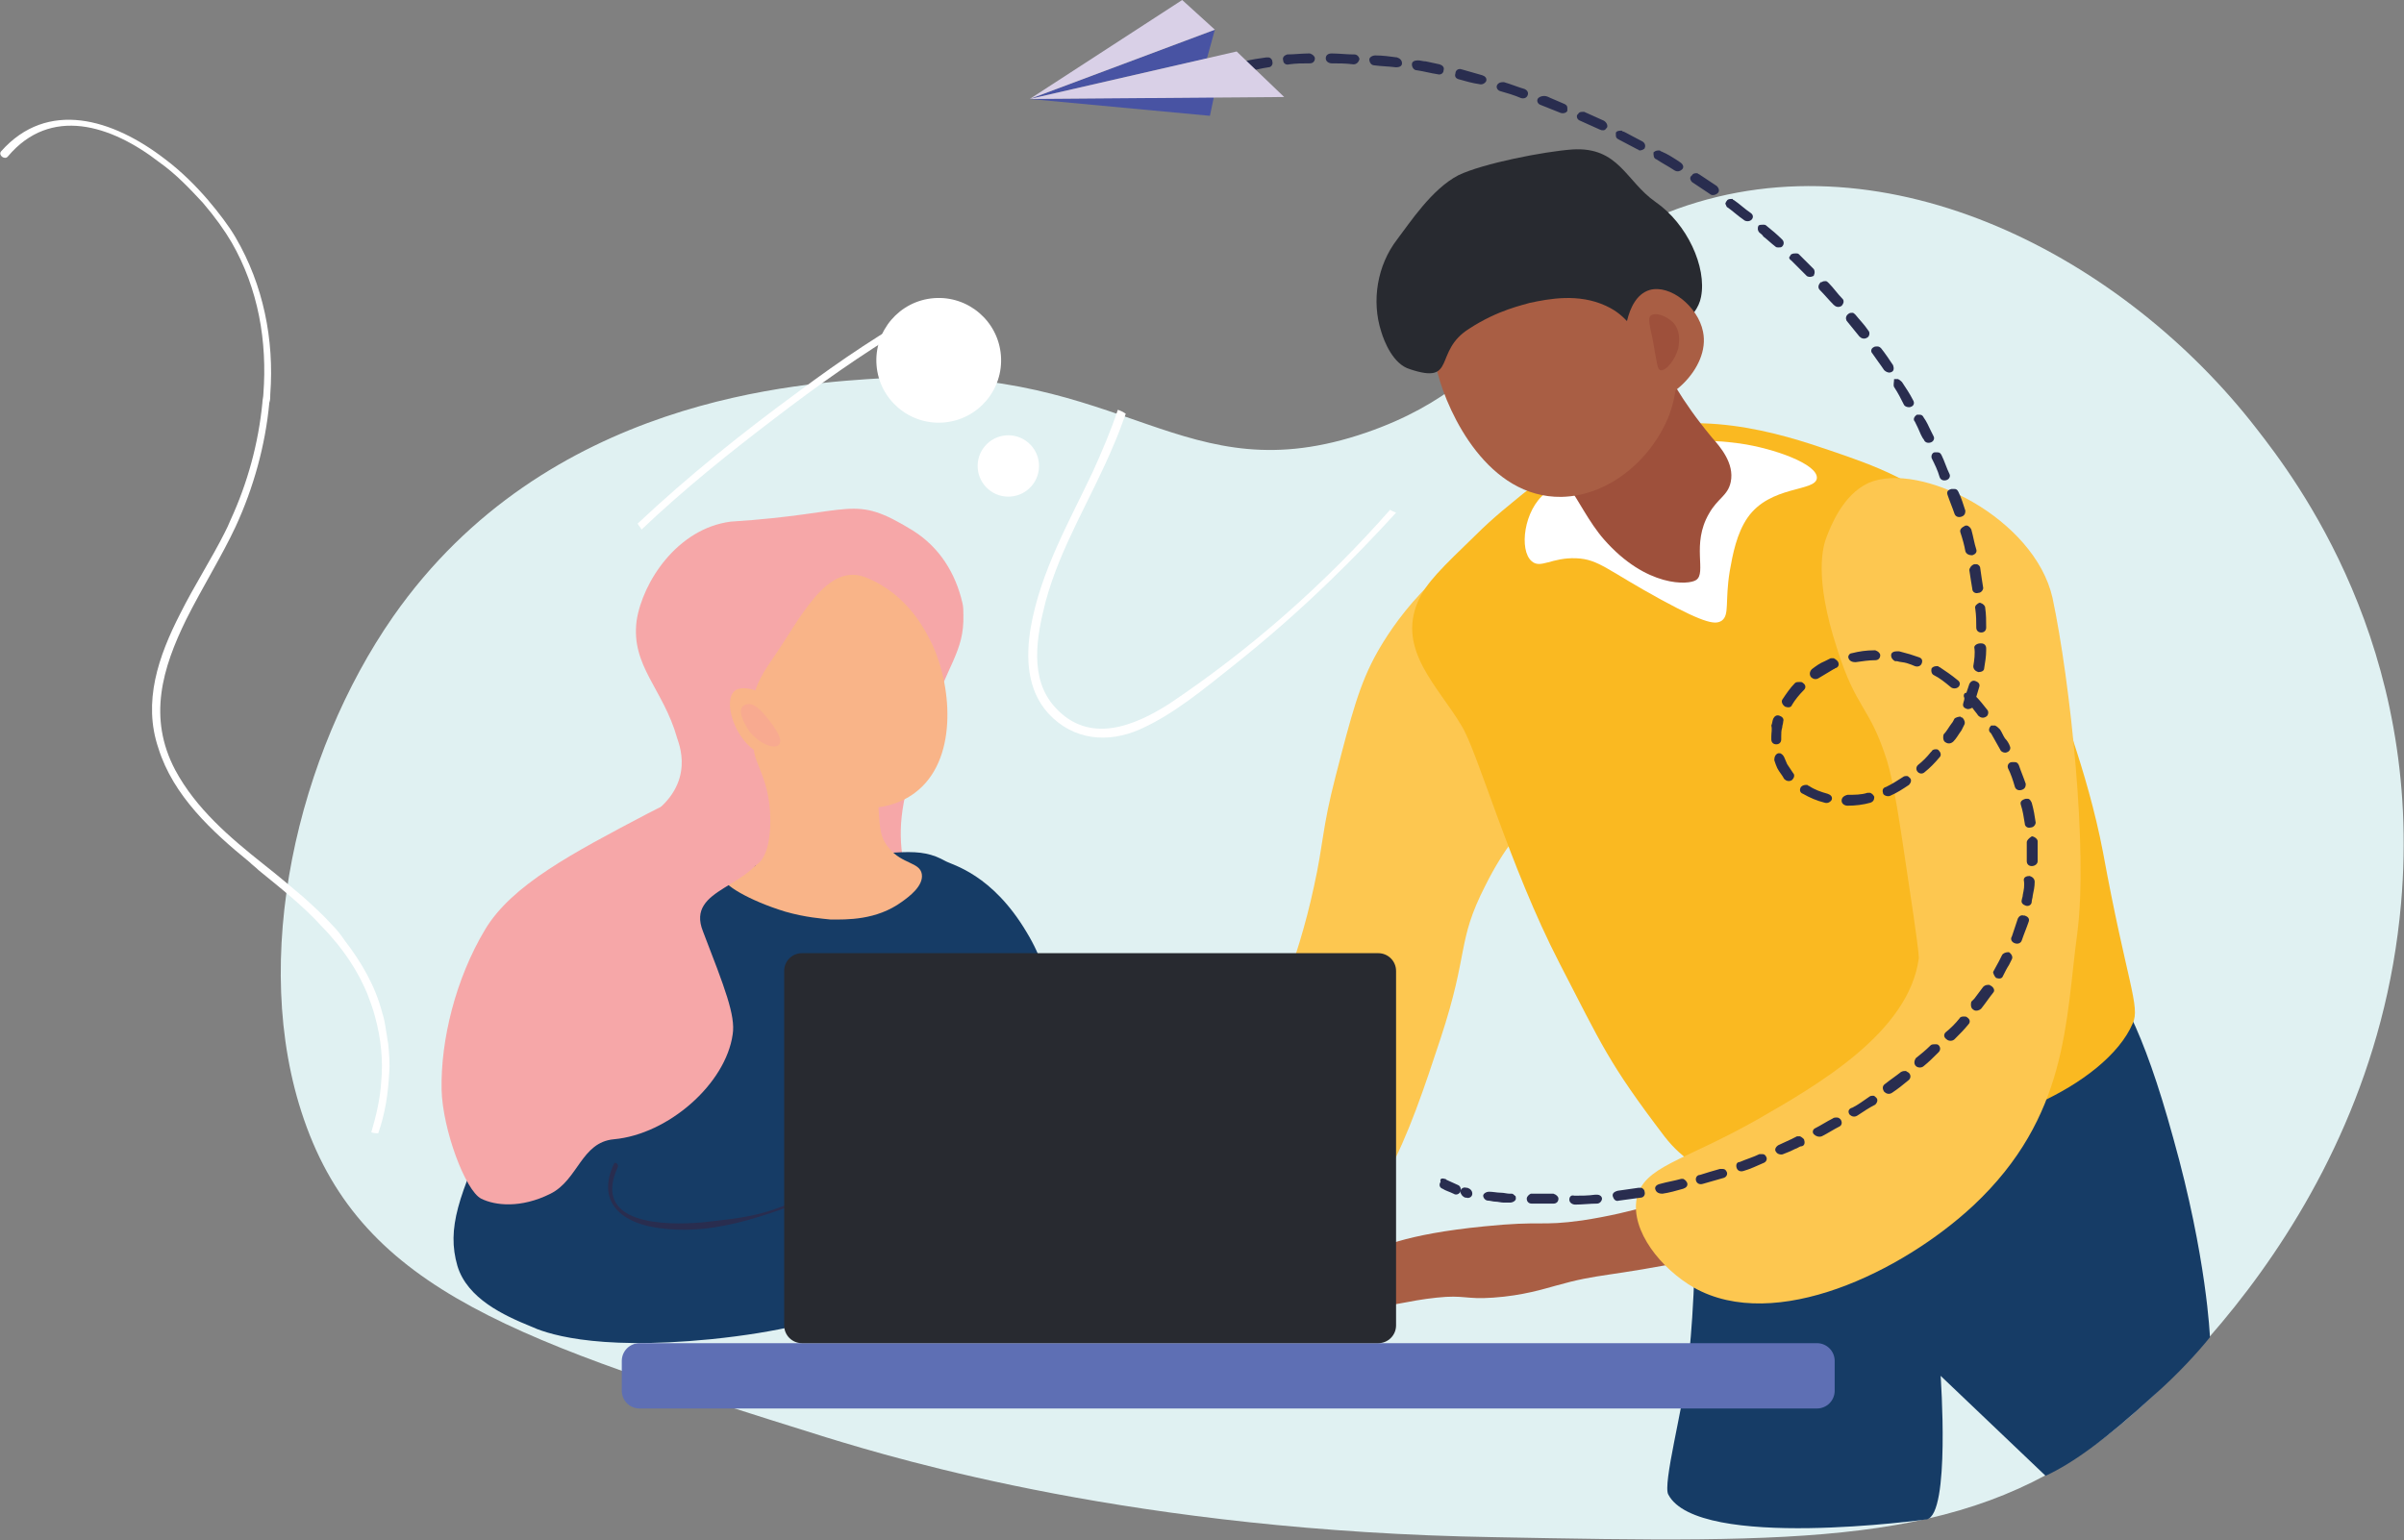
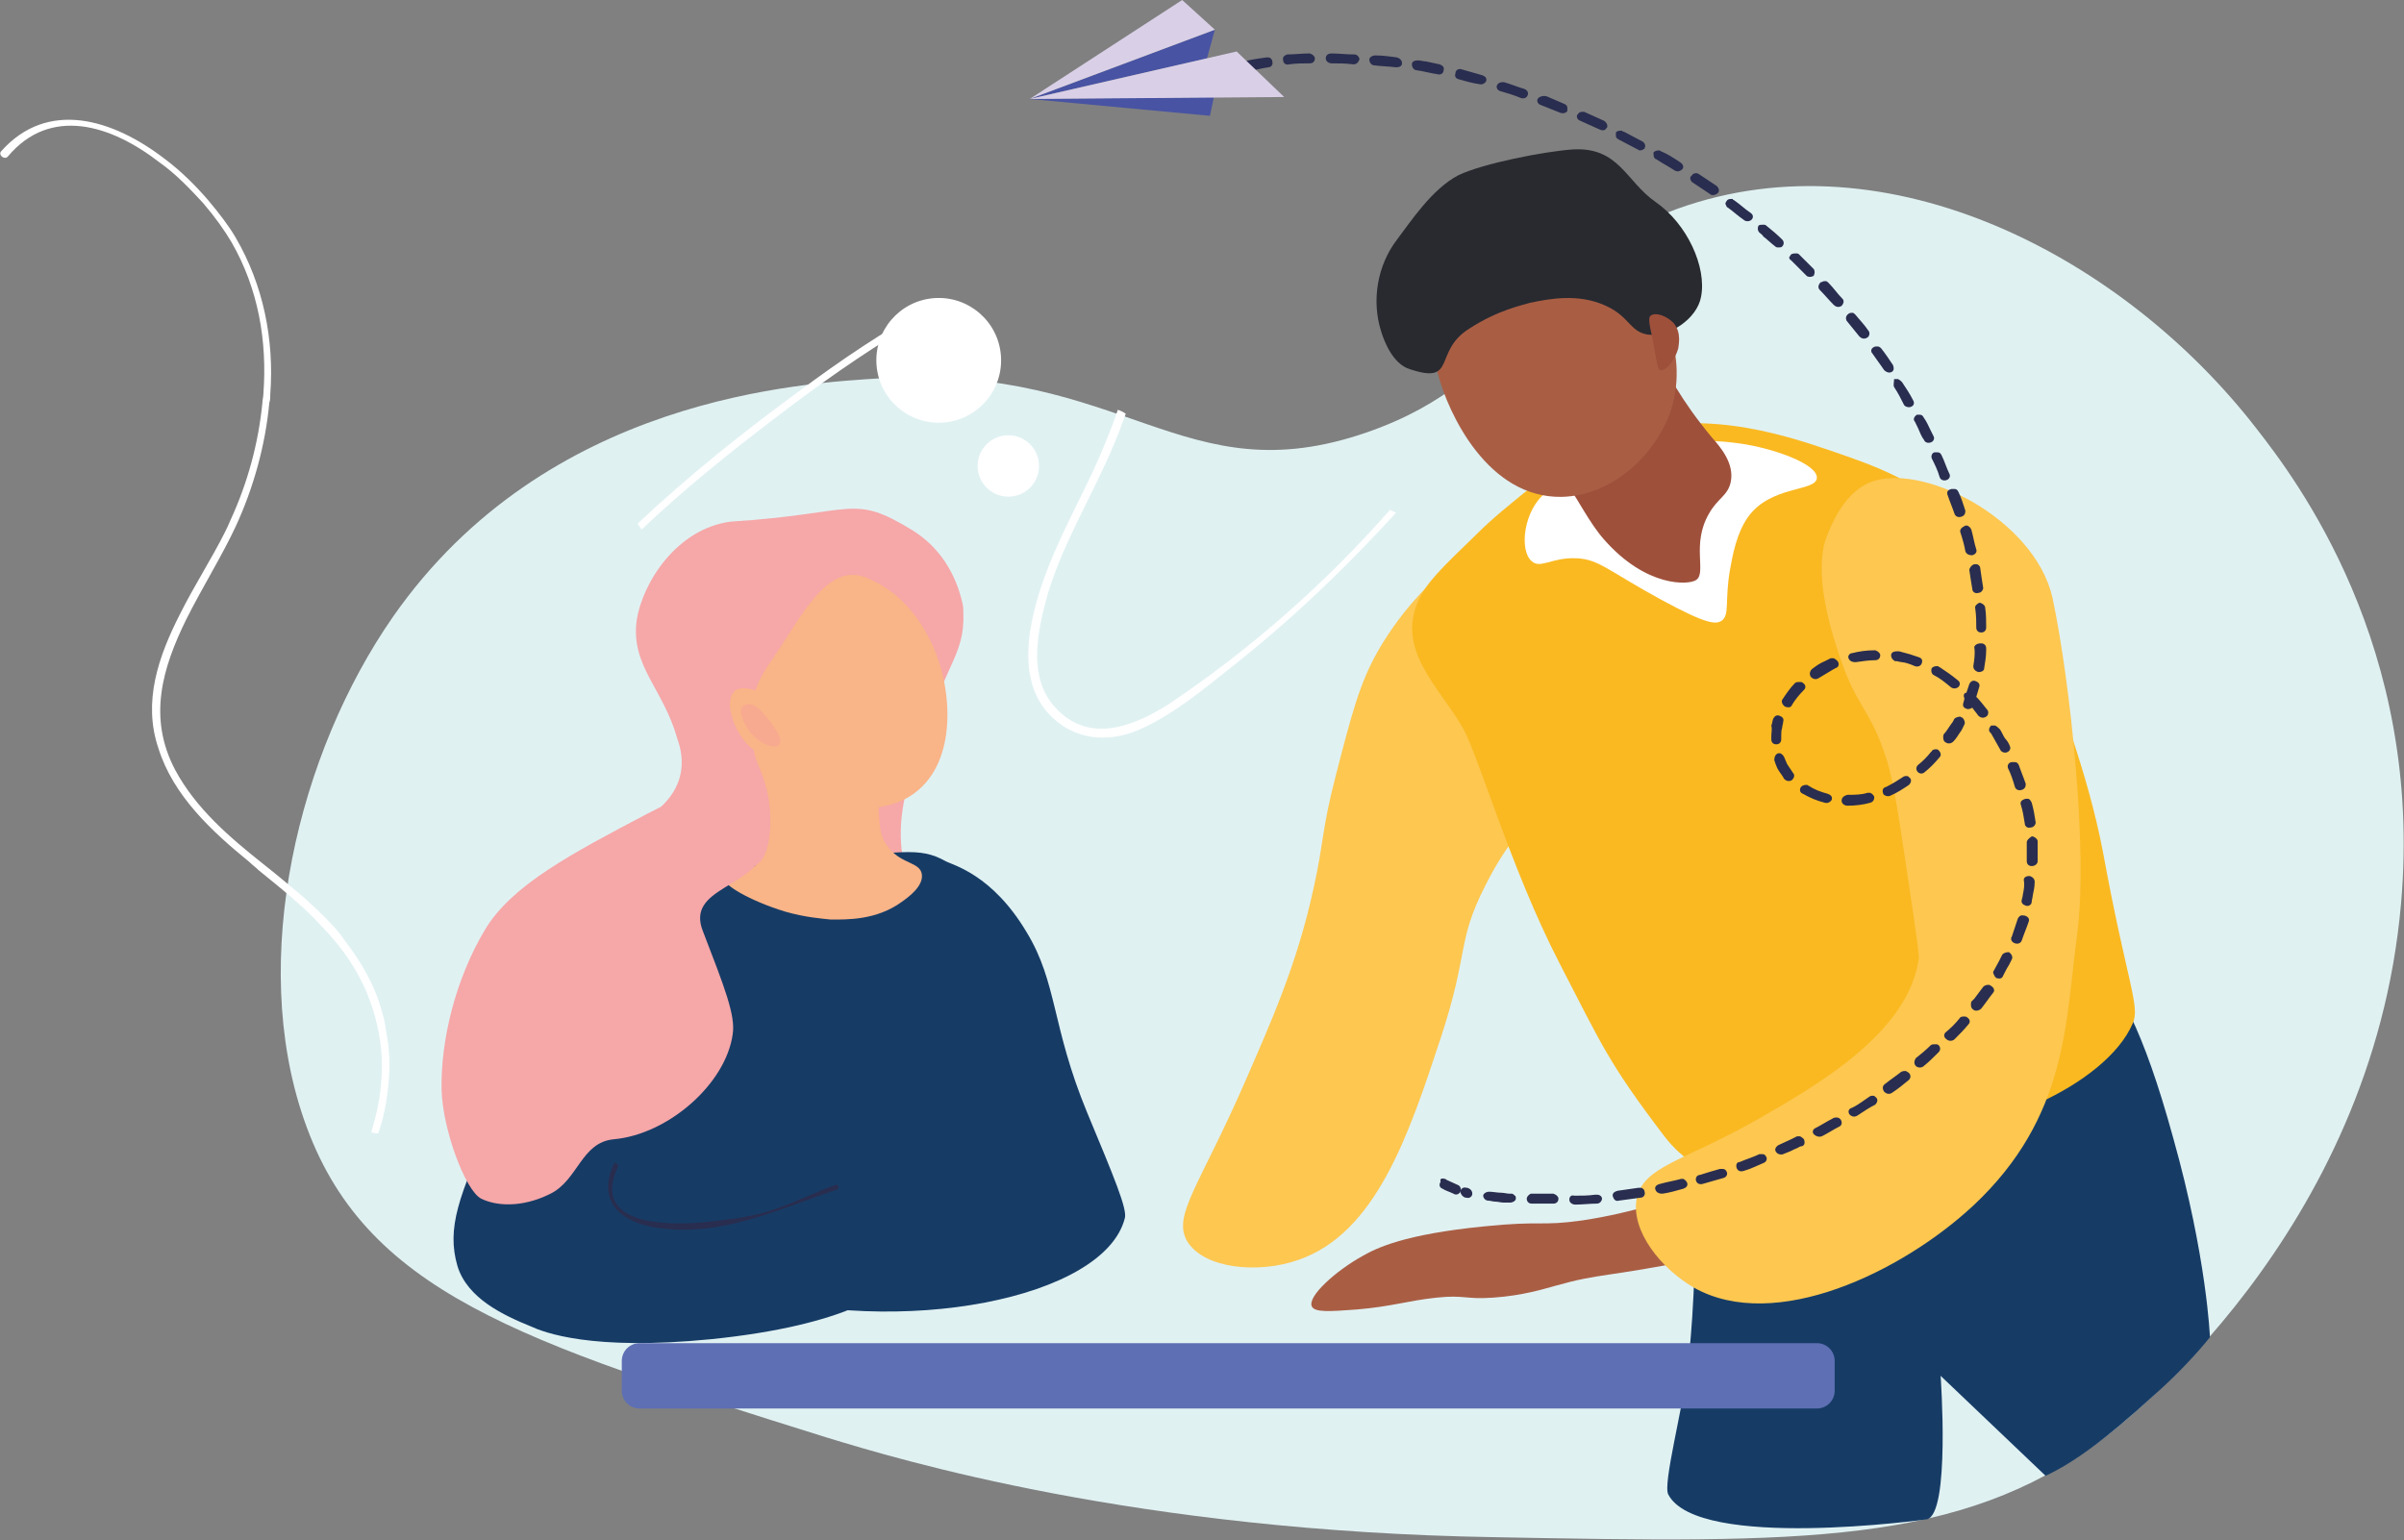
<svg xmlns="http://www.w3.org/2000/svg" version="1.1" id="Layer_1" x="0px" y="0px" viewBox="0 0 242.8 155.6" style="enable-background:new 0 0 242.8 155.6;" xml:space="preserve">
  <rect x="0" y="0" width="242.8" height="155.6" fill="#808080" stroke="none" />
  <style type="text/css"> .st0{fill:#E0F1F2;} .st1{fill:#FFFFFF;} .st2{fill:#163C66;} .st3{fill:#FDC750;} .st4{fill:#FAB921;} .st5{fill:#9E503B;} .st6{fill:#A95E44;} .st7{fill:#282A30;} .st8{fill:#F6A7A8;} .st9{fill:#F9B488;} .st10{fill:#F8AA90;} .st11{fill:#292D4F;} .st12{fill:#5E6FB4;} .st13{fill:#4853A3;} .st14{fill:#D9D0E7;} </style>
  <g>
    <g id="_x3C_Group_x3E__5_">
      <path class="st0" d="M227.9,43.3c3.9,5,16.9,22,14.6,48c-2.9,33.3-28.3,52.7-30.3,54.2c-14.4,10.6-30,10.4-61.3,9.8 c-36.1-0.6-60-7.8-67.5-10.1c-31-9.7-46.7-14.7-52.7-32.1c-5.6-16.2-0.6-37,9-50.8c15.5-22.2,41.2-23.6,49.6-24.1 c24.5-1.3,30.1,11.9,48.7,5.5c16.2-5.6,15.8-16.8,31.4-22.6C190.8,13.4,214.6,26.1,227.9,43.3z" />
      <g>
        <path class="st1" d="M37.5,114.4c0.5-1.7,0.9-3.4,1-5.1l0,0c0.1-1.1,0.1-2.1,0-3.2c-0.1-1.1-0.3-2.2-0.6-3.3 c-0.2-0.8-0.5-1.6-0.8-2.4c-0.8-1.9-1.8-3.5-3-5c-0.5-0.6-1-1.2-1.6-1.8c-1.9-2.1-4.2-3.9-6.4-5.7c-0.3-0.3-0.6-0.5-0.9-0.8 c-3.8-3.1-7.7-6.7-9.2-11.5c-1.6-4.7,0-9.3,2.2-13.6l0,0c1.4-2.8,3.2-5.6,4.5-8.2c0.2-0.4,0.4-0.8,0.6-1.3 c1.7-3.7,2.8-7.7,3.2-11.8c0-0.3,0.1-0.6,0.1-0.9c0.4-5.3-0.5-10.6-3.2-15.3c-0.7-1.2-1.7-2.6-2.9-4c-1.3-1.4-2.7-2.9-4.4-4.1 c-4.9-3.8-11-5.7-15.3-0.6c-0.3,0.4-1-0.1-0.7-0.5C4.8,10,11.4,12,16.7,16.1c1.6,1.2,3.1,2.7,4.3,4.1c1.1,1.3,2.1,2.6,2.8,3.8 c2.8,4.8,3.9,10.3,3.5,15.8c0,0.3,0,0.6-0.1,0.9c-0.4,4.3-1.6,8.6-3.4,12.5c0,0,0,0,0,0c-1.4,3-3.4,6.2-5,9.4 c-2.4,4.9-3.9,9.9-1.1,15.2c2.1,3.9,5.5,6.8,8.9,9.5c1.4,1.1,2.7,2.2,4,3.3c1,0.9,2,1.8,2.9,2.8c0.5,0.5,0.9,1,1.3,1.6 c1.7,2.2,3.1,4.6,3.8,7.3c0.2,0.6,0.3,1.2,0.4,1.9c0.1,0.4,0.1,0.8,0.2,1.2c0.1,1,0.2,2.1,0.1,3.1c-0.1,2-0.4,4-1.1,6 C38.1,114.5,37.8,114.5,37.5,114.4z" />
      </g>
      <g>
        <g>
          <path class="st2" d="M168.7,108.4c-1,4.3,2.1,4.7,2.4,14.4c0.3,7.4-0.6,15-0.6,15c-0.5,4.4-2.6,12.2-2,13.2 c3,5.7,26.1,2.5,26.1,2.5C197,153,196,139,196,139l10.6,10.1c2.8-1.3,6.1-3.7,10.9-8.1c2.4-2.1,4.5-4.4,5.7-5.9 c0,0-0.3-8-3.7-20.1c-3.1-11.3-5.6-15.4-8.4-18.7c-0.6-0.7-3.5,1.7-7.9-0.2C190.3,90.5,171.1,98.4,168.7,108.4z" />
          <path class="st3" d="M139.1,65.9c-1.8,3.2-2.6,6.3-4.2,12.5c-1.4,5.4-1.2,6.7-2.2,11.2c-1.7,7.9-4.4,13.8-7,19.8 c-4.6,10.5-7.3,13.4-5.8,16c1.7,2.8,7.2,3.3,11.2,1.9c7.9-2.7,11.2-12.7,14.4-22.4c2.9-8.8,1.6-9.7,4.5-15.4 c3.9-7.8,7-7.7,11.5-15.4c4-6.8,8.2-18.4,4.2-22.1c-2.9-2.6-9-0.3-12.2,1C144.8,56.5,140.4,63.6,139.1,65.9z" />
          <path class="st4" d="M143.2,60.8c0.8-1.9,2.5-3.5,5.8-6.7c1.9-1.9,3.6-3.2,4.8-4.2c0.6-0.5,5-3.8,8.6-5.4 c8.4-3.7,17.7-0.6,22.4,1c4.4,1.5,9.1,3.1,13.4,7.4c5,4.9,6,4.5,8.8,15c0.6,2.1,3.8,9.8,5.4,18.2c2.4,13.1,3.8,15.6,3,17.3 c-2.7,6.3-15.3,11.8-22.6,10.3c-4.8-1-16.9,11.2-24.7,1.1c-5.7-7.5-6.3-9.2-10.6-17.5c-5.1-9.9-8.3-21.5-9.9-24 C145.3,69.4,141.1,65.7,143.2,60.8z" />
          <path class="st1" d="M170.7,44.8c1.9-0.4,3.4-0.2,5,0c3.5,0.5,7.9,2.1,7.8,3.5c-0.1,1.4-4.7,0.7-7,4c-1.1,1.6-1.5,3.7-1.8,5.4 c-0.5,3.1,0,4.4-0.8,5c-0.6,0.4-1.5,0.4-6.1-2.1c-5.5-3-6.3-4.1-8.6-4.2c-2.5-0.1-3.6,1.1-4.5,0.3c-1.3-1.1-0.8-5.2,1.4-6.9 c2-1.5,3.5,0.3,7-0.8C166.8,48,166.9,45.7,170.7,44.8z" />
          <path class="st5" d="M164.3,32.7c3.2,0.4,2.2,3.8,8.6,11.5c0.8,0.9,2.3,2.6,1.9,4.5c-0.3,1.4-1.3,1.6-2.2,3.2 c-1.8,3.1-0.2,6-1.3,6.7c-0.7,0.5-5,0.8-9.3-4.1c-1.5-1.7-2.7-4.2-3.5-5.2c-1.5-1.9-3.7-4.4-3.5-7.7 C155.3,36.8,160.4,32.1,164.3,32.7z" />
          <path class="st6" d="M146.5,26.5c-3.3,3.7-1.7,9.5-1.3,11.2c1.1,4.2,5.1,12.6,12.5,12.5c4.9-0.1,9.2-3.9,10.9-8.3 c2.2-6-0.8-12.1-4.8-15.4c-0.3-0.3-5.1-3.9-11.2-2.9C151.1,23.8,148.4,24.3,146.5,26.5z" />
          <path class="st7" d="M148.4,33.2c2.9-1.9,5.5-2.4,6.1-2.6c1.9-0.4,4.9-1,7.7,0.3c2.4,1.1,2.4,2.6,4.2,2.9c2.2,0.3,5-1.6,5.4-3.8 c0.6-3-1.4-7.4-4.6-9.6c-3-2.1-3.7-5.6-8.4-5.3c-2.8,0.2-9,1.4-11.5,2.6c-2.7,1.4-4.9,4.8-6.2,6.5c-2,2.6-2.6,6.2-1.6,9.3 c0.3,1,1.2,3.3,2.9,3.8C147.2,38.9,144.7,35.5,148.4,33.2z" />
-           <path class="st6" d="M164,35.4c0-0.6,0-5.3,2.6-6.1c2.1-0.6,4.9,1.7,5.4,4.2c0.8,3.8-3.9,7.7-6.1,7 C164.1,39.9,164.1,35.8,164,35.4z" />
          <path class="st5" d="M166.7,31.9c0.5-0.4,1.6,0,2.3,0.7c0.9,1,0.5,2.4,0.5,2.6c-0.3,1.1-1.2,2.3-1.8,2.2 c-0.3-0.1-0.3-0.4-0.8-3.2C166.5,32.5,166.5,32.1,166.7,31.9z" />
          <path class="st6" d="M179.3,116.7c-3.9,1.4-3.9,2-8.1,3.6c-1.9,0.7-6.1,2.2-11.4,3c-4.3,0.6-4,0-9.9,0.6 c-8.1,0.8-10.9,2.2-12.3,3c-2.7,1.5-5.6,4.1-5.1,5.1c0.3,0.6,1.8,0.5,4.5,0.3c3.6-0.3,5.2-0.9,8.1-1.2c2.8-0.3,2.9,0.2,5.7,0 c3-0.2,5.2-0.9,6.3-1.2c4.6-1.3,4.9-0.8,14.4-2.7c13.5-2.7,15.9-4.4,17.4-6.6c1-1.4,2.1-3.9,1.2-5.1 C188.6,113.5,182.2,115.7,179.3,116.7z" />
          <path class="st3" d="M188.7,48.8c-2.6,1.2-3.8,4.4-4.2,5.4c-0.4,1-1.3,4.1,1,11.2c2,6.4,3.3,5.8,5.1,11.5 c0.7,2.4,1.2,5.7,2.2,12.5c0.7,4.6,1,6.9,1,7.4c-1,7.5-10.2,12.8-16.3,16.3c-7.6,4.3-11.5,4.7-12.2,8c-0.6,3.3,2.5,7.1,5.8,9 c8.2,4.6,21-1.6,28.2-8.3c9.6-9,9.3-18.6,10.5-27.5c1.1-8.4-0.7-25.4-2.5-33.9C205.5,52.4,193.9,46.5,188.7,48.8z" />
        </g>
        <g>
          <path class="st8" d="M91,85.1c-0.2-3.5,0.8-6.6,2.5-11.5c2.2-6.6,3.9-7.7,3.8-11.5c0-0.4,0-0.8-0.1-1.2c-0.7-3-2.3-5.6-5-7.3 c-6.2-3.8-5.7-1.7-18.4-0.9c-5.4,0.7-8.9,6.1-9.5,10c-0.6,4.6,2.7,6.9,4.1,11.9c0.3,0.9,2,5.3-3.9,8.5 c-7.9,4.3-13.7,8.6-15.3,11c-4.8,7.2-0.4,20.7,5.9,28.3c7,8.6,23.2,8.4,33,0.8c7.1-5.5,12-15.6,9.8-23.6 C96.1,93.4,91.4,92,91,85.1z" />
          <path class="st2" d="M58.7,93.6c1.1-1.2,2.7-2.5,5.6-3.8c4.6-2.1,7.4-1.9,17.1-2.8c9.6-0.9,11.4-1.5,14.1,0 c0.7,0.4,4.7,1.3,8.2,7.2c3.1,5.1,2.5,9.5,6.1,18.2c2.7,6.5,4.1,9.8,3.8,10.7c-2.1,8.1-22.6,12.1-38.9,7.4 c-5.4-1.6-13.8-4-18.2-12c-4.1-7.5-2.2-15.5-1.8-17.1C55.3,99.4,56.1,96.4,58.7,93.6z" />
          <path class="st2" d="M65.6,90.8c-2.7-0.4-5.5,0.8-6.9,2.8c-4.8,6.9-5.1,11.2-8.9,19.6c-3.5,7.6-4.7,10.9-3.6,14.7 c1,3.3,4.7,5,7.4,6.1c1.3,0.6,6.1,2.5,18.2,1.3c13.8-1.4,18.1-4.9,19.7-6.4c3.1-2.9,2.9-4.7,2.8-5.1c-0.5-2.4-3.9-3.8-6.4-4.1 c-3.7-0.5-5.5,1.3-9.7,2.6c-6.3,1.9-14.7,1.7-16.1-1.3c-0.9-1.8,1.4-3.2,4.6-10c2.4-5,4.8-10.3,3.1-15.4 C69.5,95.1,68.2,91.2,65.6,90.8z" />
          <path class="st9" d="M76.3,74.7c-0.8,2,1.5,3.3,1.5,8.2c0,3.3-1,4.2-1.3,4.4c-1.4,1.1-3.2,0.8-3.4,1.3c-0.3,0.7,2.6,2.4,6.2,3.5 c2.1,0.6,3.7,0.7,4.6,0.8c1.6,0,4.6,0.1,7.2-1.8c0.7-0.5,2.2-1.6,2-2.8c-0.2-1.2-2-1-3.3-2.6c-1.4-1.6-0.7-3.1-1.5-7.7 c-0.6-3-0.8-4.5-1.8-5.4C83.9,70.3,77.4,71.7,76.3,74.7z" />
          <path class="st9" d="M78,66.6c-2.7,3.8-2.1,5.4-1.3,7.5c0.4,1.1,0.8,5.5,7.3,7.1c1,0.3,5.2,1.3,8.4-1.1 c4.3-3.2,3.8-10.5,1.8-14.9c-0.6-1.2-2.3-5-6.6-6.8C83.5,56.6,80.8,62.6,78,66.6z" />
          <path class="st9" d="M78.1,70.6c-0.1-0.1-3-1.8-4-0.7c-0.9,1-0.1,3.7,1.3,5.2c2,2.2,5.7,2.6,6.4,1.3 C82.5,75.2,80.5,72,78.1,70.6z" />
          <path class="st10" d="M75.1,71.3c0.6-0.4,1.3-0.1,2.2,1c1,1.2,1.8,2.4,1.4,2.9c-0.4,0.6-2.1-0.1-3-1.3 C75,72.9,74.5,71.7,75.1,71.3z" />
          <g>
            <path class="st11" d="M62,117.6c-1.7,3.6,0.5,5.8,4.1,6.4c6.6,1.1,12.4-1.8,18.4-3.8c0.3-0.1,0.2-0.6-0.1-0.5 c-2,0.7-3.9,1.7-6,2.4c-2.4,0.9-4.9,1.1-7.5,1.4c-3.6,0.3-11.2,0.3-8.5-5.6C62.5,117.6,62.1,117.3,62,117.6L62,117.6z" />
          </g>
          <path class="st8" d="M71.6,80.3c0.4,0.6,6.7,2.2,5.9,5.1c-1.2,4.4-8.3,4.2-6.5,8.7c2.2,5.7,3.3,8.5,3,10.4 c-0.7,5-6.5,10.1-12,10.6c-3.3,0.3-3.6,4.1-6.4,5.5c-3,1.5-5.6,1.2-7,0.5c-1.6-0.8-3.9-7-4-11c-0.1-5,1.4-11.2,4.4-16.2 c2.7-4.5,8.8-7.7,16.4-11.7C68.2,80.7,71.2,79.7,71.6,80.3z" />
        </g>
        <g>
          <g>
            <path class="st12" d="M183.5,142.3H64.6c-1,0-1.8-0.8-1.8-1.8v-3c0-1,0.8-1.8,1.8-1.8h118.9c1,0,1.8,0.8,1.8,1.8v3 C185.3,141.5,184.5,142.3,183.5,142.3z" />
          </g>
-           <path class="st7" d="M139.2,135.7H81c-1,0-1.8-0.8-1.8-1.8V98.1c0-1,0.8-1.8,1.8-1.8h58.2c1,0,1.8,0.8,1.8,1.8v35.8 C141,134.9,140.2,135.7,139.2,135.7z" />
        </g>
      </g>
    </g>
    <g>
      <g>
        <g>
          <path class="st11" d="M143.1,7.1c0.7,0.1,1.4,0.3,2.1,0.4c0.3,0.1,0.6-0.1,0.6-0.4c0.1-0.3-0.1-0.5-0.4-0.6 c-0.5-0.1-0.9-0.2-1.4-0.3c-0.3,0-0.5-0.1-0.8-0.1c-0.3,0-0.6,0.1-0.6,0.4C142.6,6.8,142.8,7.1,143.1,7.1z M138.8,6.6 c0.7,0.1,1.4,0.1,2.2,0.2c0.3,0,0.6-0.1,0.6-0.4c0-0.3-0.2-0.5-0.5-0.6c0,0,0,0,0,0c-0.7-0.1-1.5-0.2-2.2-0.2 c-0.3,0-0.6,0.2-0.6,0.4C138.3,6.3,138.5,6.6,138.8,6.6z M147.3,8c0.7,0.2,1.4,0.4,2.1,0.5c0.3,0.1,0.6-0.1,0.7-0.3 c0.1-0.3-0.1-0.5-0.4-0.6c-0.7-0.2-1.4-0.4-2.1-0.6l0,0c-0.3-0.1-0.6,0.1-0.6,0.4C146.9,7.7,147,7.9,147.3,8z M133.9,5.9 c0,0.3,0.3,0.5,0.6,0.5c0.7,0,1.4,0,2.2,0.1c0.3,0,0.5-0.2,0.6-0.5c0-0.2-0.2-0.5-0.5-0.5c0,0-0.1,0-0.1,0 c-0.7,0-1.5-0.1-2.2-0.1C134.1,5.4,133.9,5.6,133.9,5.9z M151.5,9.2c0.7,0.2,1.4,0.4,2.1,0.7c0.3,0.1,0.6,0,0.7-0.3 c0.1-0.3-0.1-0.5-0.3-0.6c-0.7-0.2-1.4-0.5-2.1-0.7c0,0,0,0-0.1,0c-0.3,0-0.5,0.1-0.6,0.3C151.1,8.8,151.2,9.1,151.5,9.2z M155.6,10.6c0.7,0.3,1.3,0.5,2,0.8c0.3,0.1,0.6,0,0.7-0.2c0-0.1,0-0.2,0-0.3c0-0.2-0.1-0.3-0.3-0.4c-0.5-0.2-0.9-0.4-1.4-0.6 l0,0c-0.2-0.1-0.4-0.2-0.6-0.2c0,0-0.1,0-0.1,0c-0.2,0-0.5,0.1-0.6,0.3C155.2,10.2,155.3,10.5,155.6,10.6z M129.6,6.1 c0,0.3,0.3,0.5,0.6,0.4c0.7-0.1,1.4-0.1,2.1-0.1c0.3,0,0.5-0.2,0.5-0.5c0-0.2-0.2-0.4-0.5-0.5c0,0-0.1,0-0.1,0 c-0.7,0-1.5,0.1-2.2,0.1C129.7,5.6,129.5,5.8,129.6,6.1z M159.6,12.2c0.7,0.3,1.3,0.6,2,0.9c0.2,0.1,0.5,0.1,0.6-0.1 c0,0,0.1-0.1,0.1-0.1c0.1-0.2,0-0.5-0.3-0.7c-0.7-0.3-1.3-0.6-2-0.9c0,0-0.1,0-0.1,0c-0.2,0-0.4,0-0.5,0.2c0,0-0.1,0.1-0.1,0.1 C159.2,11.8,159.3,12.1,159.6,12.2z M125.3,6.8c0.1,0.3,0.4,0.4,0.7,0.4c0.7-0.1,1.4-0.3,2.1-0.4c0.3,0,0.5-0.3,0.4-0.6 c0-0.2-0.2-0.4-0.4-0.4c-0.1,0-0.1,0-0.2,0c-0.7,0.1-1.5,0.2-2.2,0.4C125.4,6.3,125.2,6.5,125.3,6.8z M163.2,13.7 c0,0.2,0.1,0.3,0.3,0.4c0.6,0.3,1.3,0.7,1.9,1c0.1,0,0.1,0.1,0.2,0.1c0.2,0,0.4-0.1,0.5-0.2c0.1-0.2,0.1-0.5-0.2-0.7 c-0.6-0.3-1.3-0.7-1.9-1c-0.1,0-0.1,0-0.2-0.1c-0.2,0-0.5,0-0.6,0.2C163.2,13.5,163.2,13.6,163.2,13.7z M121.1,7.9 c0.1,0.3,0.4,0.4,0.7,0.3c0.7-0.2,1.3-0.4,2-0.6c0.3-0.1,0.4-0.3,0.4-0.6c-0.1-0.2-0.2-0.3-0.4-0.4c-0.1,0-0.2,0-0.3,0 c-0.7,0.2-1.4,0.4-2.1,0.6C121.2,7.4,121,7.6,121.1,7.9z M167.3,16.1c0.6,0.4,1.2,0.7,1.8,1.1c0.3,0.2,0.6,0.1,0.8-0.1 c0.2-0.2,0.1-0.5-0.2-0.7c-0.6-0.4-1.2-0.8-1.9-1.1c-0.1,0-0.1-0.1-0.2-0.1c-0.2,0-0.4,0-0.6,0.2C167,15.7,167,16,167.3,16.1z M117.2,9.4c0.1,0.2,0.5,0.4,0.7,0.2c0.6-0.3,1.3-0.5,1.9-0.8c0.3-0.1,0.4-0.4,0.3-0.6c-0.1-0.2-0.2-0.3-0.4-0.3 c-0.1,0-0.2,0-0.3,0c-0.7,0.3-1.3,0.5-2,0.8C117.2,8.9,117.1,9.2,117.2,9.4z M170.9,18.4c0.6,0.4,1.2,0.8,1.8,1.2 c0.2,0.2,0.6,0.1,0.8-0.1c0.2-0.2,0.1-0.5-0.1-0.7c-0.6-0.4-1.2-0.8-1.8-1.2c-0.1,0-0.1-0.1-0.2-0.1c-0.2,0-0.4,0-0.5,0.2 C170.6,17.9,170.7,18.2,170.9,18.4z M174.4,20.9c0.6,0.4,1.1,0.9,1.7,1.3c0.2,0.2,0.6,0.2,0.8,0c0.2-0.2,0.2-0.5-0.1-0.7 c-0.6-0.4-1.1-0.9-1.7-1.3c0,0-0.1,0-0.1-0.1c0,0-0.1,0-0.1,0c-0.2,0-0.4,0-0.5,0.2c-0.1,0.1-0.1,0.1-0.1,0.2l0,0 C174.2,20.5,174.3,20.7,174.4,20.9z M177.7,23.5c0.1,0.1,0.3,0.2,0.4,0.4c0,0,0,0,0,0c0.4,0.3,0.8,0.7,1.2,1 c0.1,0.1,0.2,0.1,0.3,0.1l0,0c0.2,0,0.3,0,0.4-0.1c0.2-0.2,0.2-0.5,0-0.7c-0.5-0.5-1.1-1-1.6-1.4c-0.1-0.1-0.2-0.1-0.3-0.1 c-0.2,0-0.4,0-0.5,0.1C177.5,23,177.5,23.3,177.7,23.5z M180.9,26.3c0.5,0.5,1,1,1.5,1.5c0,0,0.1,0.1,0.1,0.1l0,0 c0.2,0.1,0.4,0.1,0.6,0c0,0,0,0,0,0c0,0,0.1,0,0.1-0.1c0.1-0.2,0.1-0.4,0-0.6c-0.5-0.5-1-1-1.5-1.5c-0.1-0.1-0.2-0.1-0.3-0.1 c-0.2,0-0.3,0-0.5,0.1c-0.1,0.1-0.1,0.2-0.2,0.3C180.7,26,180.7,26.2,180.9,26.3z M183.8,29.3c0.5,0.5,0.9,1,1.4,1.5 c0.2,0.2,0.5,0.3,0.8,0.1c0.1-0.1,0.2-0.3,0.2-0.4l0,0c0-0.1,0-0.2-0.1-0.3c-0.5-0.5-0.9-1.1-1.4-1.6c-0.1-0.1-0.2-0.2-0.3-0.2 c-0.1,0-0.3,0-0.4,0.1c0,0,0,0-0.1,0C183.6,28.8,183.6,29.1,183.8,29.3z M186.5,32.4c0.4,0.5,0.9,1.1,1.3,1.6 c0.2,0.2,0.5,0.3,0.8,0.1c0.2-0.1,0.3-0.5,0.1-0.7c-0.4-0.6-0.9-1.1-1.3-1.6c-0.1-0.1-0.2-0.2-0.3-0.2c-0.1,0-0.3,0-0.4,0.1 C186.4,31.9,186.4,32.2,186.5,32.4z M189.1,35.7c0.4,0.6,0.8,1.1,1.2,1.7c0.2,0.2,0.5,0.3,0.7,0.2c0.3-0.1,0.3-0.4,0.2-0.7 c-0.4-0.6-0.8-1.2-1.2-1.7c-0.1-0.1-0.2-0.2-0.4-0.2c-0.1,0-0.3,0-0.4,0.1C189,35.2,188.9,35.5,189.1,35.7z M191.3,39.1 c0.4,0.6,0.7,1.2,1,1.8c0.1,0.2,0.5,0.3,0.7,0.2c0.3-0.1,0.4-0.4,0.2-0.7c-0.3-0.6-0.7-1.2-1.1-1.8c-0.1-0.1-0.2-0.2-0.4-0.3 c-0.1,0-0.2,0-0.4,0C191.3,38.6,191.2,38.9,191.3,39.1z M193.4,42.6c0.2,0.4,0.4,0.8,0.6,1.3c0.1,0.2,0.2,0.4,0.3,0.5 c0.1,0.3,0.4,0.4,0.7,0.3c0.3-0.1,0.4-0.4,0.3-0.6c-0.1-0.2-0.2-0.4-0.3-0.6c-0.2-0.4-0.4-0.9-0.7-1.3c-0.1-0.2-0.2-0.3-0.4-0.3 c-0.1,0-0.2,0-0.3,0C193.3,42.1,193.2,42.4,193.4,42.6z M195.1,46.3c0.3,0.6,0.6,1.2,0.8,1.9c0.1,0.3,0.4,0.4,0.7,0.3 c0.3-0.1,0.4-0.4,0.3-0.6c-0.3-0.6-0.5-1.3-0.8-1.9c-0.1-0.2-0.2-0.3-0.4-0.3c-0.1,0-0.2,0-0.3,0C195.2,45.7,195,46,195.1,46.3z M196.7,50c0.2,0.6,0.5,1.3,0.7,1.9c0.1,0.3,0.4,0.4,0.7,0.3c0.3-0.1,0.4-0.3,0.4-0.6c-0.2-0.6-0.4-1.3-0.7-1.9 c-0.1-0.2-0.2-0.3-0.4-0.3c-0.1,0-0.2,0-0.3,0C196.7,49.5,196.6,49.7,196.7,50z M198,53.8c0.2,0.6,0.4,1.3,0.5,1.9 c0.1,0.3,0.4,0.4,0.7,0.4c0.3-0.1,0.5-0.3,0.4-0.6c-0.2-0.6-0.3-1.3-0.5-2c-0.1-0.2-0.2-0.3-0.4-0.4c-0.1,0-0.2,0-0.2,0 C198.1,53.3,197.9,53.5,198,53.8z M198.9,57.6c0.1,0.7,0.2,1.3,0.3,1.9c0,0.3,0.3,0.5,0.6,0.4c0.3,0,0.5-0.3,0.5-0.5 c-0.1-0.6-0.2-1.3-0.3-2c0-0.2-0.2-0.4-0.4-0.4c-0.1,0-0.1,0-0.2,0C199.1,57.1,198.9,57.4,198.9,57.6z M199.5,61.5 c0.1,0.7,0.1,1.3,0.1,1.9c0,0.3,0.2,0.5,0.5,0.5c0.3,0,0.5-0.2,0.5-0.5c0-0.7,0-1.3-0.1-2c0-0.2-0.2-0.4-0.5-0.5 c0,0-0.1,0-0.1,0C199.7,61,199.4,61.2,199.5,61.5z M199.3,67.3C199.3,67.3,199.3,67.3,199.3,67.3 C199.3,67.4,199.3,67.4,199.3,67.3c0,0.3,0.2,0.5,0.5,0.6l0,0c0.3,0,0.6-0.1,0.6-0.4c0.1-0.6,0.2-1.2,0.2-1.8c0-0.1,0-0.1,0-0.2 c0-0.3-0.2-0.5-0.5-0.5c0,0,0,0-0.1,0c-0.3,0-0.6,0.2-0.6,0.4C199.5,66,199.4,66.7,199.3,67.3z M191.4,66.8L191.4,66.8l0.2,0 c0.3,0.1,0.7,0.1,1,0.2c0.3,0.1,0.6,0.2,0.8,0.3c0.3,0.1,0.6,0,0.7-0.3c0.1-0.3,0-0.5-0.3-0.6c-0.3-0.1-0.6-0.2-0.9-0.3 c-0.4-0.1-0.7-0.2-1.1-0.3l-0.2,0c-0.3,0-0.6,0.1-0.6,0.4C191,66.5,191.2,66.7,191.4,66.8z M186.7,66.5c0.1,0.3,0.4,0.4,0.7,0.4 c0.7-0.1,1.4-0.2,2-0.2c0.3,0,0.5-0.2,0.5-0.5c0-0.2-0.2-0.4-0.5-0.5c0,0-0.1,0-0.1,0c-0.8,0-1.5,0.1-2.3,0.3 C186.8,66,186.6,66.3,186.7,66.5z M195.3,68.2c0.6,0.3,1.1,0.7,1.7,1.2c0.2,0.2,0.6,0.2,0.8,0c0.2-0.2,0.2-0.5-0.1-0.7 c-0.6-0.5-1.2-0.9-1.8-1.3c-0.1,0-0.1-0.1-0.2-0.1c-0.2,0-0.4,0-0.6,0.2C195,67.8,195.1,68.1,195.3,68.2z M198.3,71 c-0.1,0.3,0,0.5,0.3,0.6c0.2,0.1,0.4,0,0.6-0.1c0.2,0.3,0.4,0.5,0.6,0.8c0.2,0.2,0.5,0.3,0.8,0.1c0.2-0.1,0.3-0.5,0.1-0.7 c-0.4-0.5-0.7-0.9-1.1-1.3c0.1-0.3,0.2-0.7,0.3-1c0.1-0.3-0.1-0.5-0.4-0.6c0,0,0,0,0,0c-0.3-0.1-0.5,0.1-0.6,0.3 c-0.1,0.3-0.2,0.6-0.3,0.9c0,0,0,0-0.1,0c-0.2,0.1-0.2,0.4-0.1,0.5C198.4,70.8,198.3,70.9,198.3,71z M182.9,68.4 c0.2,0.2,0.5,0.3,0.8,0.1c0.5-0.3,1-0.6,1.5-0.9c0.1,0,0.1-0.1,0.2-0.1c0.3-0.1,0.4-0.4,0.2-0.7c-0.1-0.1-0.2-0.2-0.4-0.3 c-0.1,0-0.2,0-0.3,0c-0.2,0.1-0.4,0.2-0.6,0.3c-0.5,0.2-0.9,0.5-1.3,0.8C182.8,67.8,182.7,68.1,182.9,68.4z M180.3,71.4 c0.3,0.1,0.6,0.1,0.7-0.2c0.3-0.5,0.7-1,1.2-1.5c0.2-0.2,0.2-0.5-0.1-0.7c-0.1-0.1-0.2-0.1-0.3-0.1c-0.2,0-0.4,0-0.5,0.1 c-0.5,0.5-0.9,1.1-1.3,1.7C179.9,70.9,180,71.2,180.3,71.4z M196.5,75c0.3,0.2,0.6,0.1,0.8-0.1c0.3-0.3,0.5-0.7,0.8-1.1 c0.1-0.2,0.2-0.4,0.3-0.6c0.1-0.2,0-0.5-0.2-0.7c-0.1,0-0.1,0-0.2-0.1c-0.2,0-0.5,0.1-0.6,0.2c-0.1,0.2-0.2,0.4-0.3,0.5 c-0.3,0.4-0.5,0.8-0.8,1.1C196.2,74.6,196.3,74.9,196.5,75z M201,74l0.1,0.1c0.3,0.5,0.6,1.1,0.9,1.6c0,0,0,0,0,0 c0.1,0.3,0.5,0.4,0.7,0.3c0.3-0.1,0.4-0.4,0.3-0.6c-0.1-0.3-0.3-0.6-0.5-0.8c-0.2-0.3-0.3-0.6-0.5-0.9l-0.1-0.1 c-0.1-0.1-0.2-0.2-0.4-0.3c-0.1,0-0.2,0-0.4,0C200.9,73.5,200.8,73.8,201,74z M178.9,74.4c0,0.1,0,0.2,0,0.3 c0,0.3,0.2,0.5,0.5,0.5c0.3,0,0.5-0.2,0.5-0.5c0-0.1,0-0.2,0-0.3l0,0c0-0.3,0-0.6,0.1-0.9c0-0.2,0.1-0.4,0.1-0.6 c0.1-0.3-0.1-0.5-0.4-0.6c0,0,0,0,0,0c-0.3-0.1-0.5,0.1-0.6,0.3c-0.1,0.2-0.1,0.5-0.2,0.7C179,73.7,178.9,74,178.9,74.4z M202.8,77.6c0.3,0.6,0.5,1.2,0.7,1.9c0.1,0.3,0.4,0.4,0.7,0.3c0.3-0.1,0.4-0.3,0.4-0.6c-0.2-0.6-0.5-1.3-0.7-1.9 c-0.1-0.2-0.2-0.3-0.4-0.3c-0.1,0-0.2,0-0.3,0C202.9,77,202.7,77.3,202.8,77.6z M193.7,78c0.2,0.2,0.5,0.2,0.7,0c0,0,0,0,0,0 c0.5-0.4,1-0.9,1.5-1.5c0.2-0.2,0.1-0.5-0.1-0.7c-0.1-0.1-0.2-0.1-0.2-0.1c-0.2,0-0.4,0-0.5,0.2c0,0-0.1,0.1-0.1,0.1 c-0.4,0.5-0.8,0.9-1.3,1.3C193.5,77.5,193.5,77.8,193.7,78z M190.2,80.2c0.1,0.2,0.5,0.3,0.7,0.2c0.7-0.3,1.3-0.7,1.9-1.1 c0.2-0.2,0.3-0.5,0.1-0.7c-0.1-0.1-0.2-0.2-0.3-0.2c-0.1,0-0.3,0-0.4,0.1c-0.6,0.4-1.1,0.7-1.7,1 C190.1,79.6,190.1,79.9,190.2,80.2z M204.1,81.3c0.2,0.6,0.3,1.3,0.4,1.9c0,0.3,0.3,0.5,0.6,0.4c0.3,0,0.5-0.3,0.5-0.5 c-0.1-0.7-0.2-1.3-0.4-2c-0.1-0.2-0.2-0.4-0.4-0.4c-0.1,0-0.1,0-0.2,0C204.2,80.8,204,81,204.1,81.3z M179.2,76.8 c0.1,0.3,0.2,0.6,0.3,0.8l0,0c0.2,0.4,0.5,0.7,0.7,1.1c0.2,0.2,0.5,0.3,0.8,0.1c0.2-0.2,0.3-0.5,0.1-0.7 c-0.2-0.3-0.4-0.6-0.6-0.9c-0.1-0.2-0.2-0.5-0.3-0.7c-0.1-0.2-0.2-0.3-0.4-0.4c-0.1,0-0.2,0-0.2,0 C179.3,76.2,179.2,76.5,179.2,76.8z M186,80.9c0,0.3,0.3,0.5,0.6,0.5c0.8,0,1.6-0.1,2.3-0.3c0.3-0.1,0.4-0.3,0.4-0.6 c-0.1-0.2-0.2-0.3-0.4-0.4c-0.1,0-0.2,0-0.3,0c-0.6,0.2-1.3,0.2-2,0.2C186.2,80.4,186,80.6,186,80.9z M182.1,80.2 c0.7,0.4,1.4,0.7,2.2,0.9c0.3,0.1,0.6-0.1,0.7-0.3c0.1-0.3-0.1-0.5-0.4-0.6c-0.7-0.2-1.3-0.4-1.9-0.8c-0.1,0-0.1-0.1-0.2-0.1 c-0.2,0-0.4,0-0.6,0.2C181.7,79.8,181.8,80.1,182.1,80.2z M204.7,85.1c0,0.6,0,1.3,0,1.9c0,0.3,0.2,0.5,0.5,0.5 c0.3,0,0.6-0.2,0.6-0.5c0-0.7,0-1.3,0-2c0-0.2-0.2-0.4-0.5-0.5c0,0-0.1,0-0.1,0C204.9,84.7,204.7,84.9,204.7,85.1z M204.3,90.4 c0,0.2-0.1,0.4-0.1,0.5c-0.1,0.3,0.1,0.5,0.4,0.6c0.3,0.1,0.6-0.1,0.6-0.4c0-0.2,0.1-0.4,0.1-0.6c0.1-0.5,0.2-0.9,0.2-1.4 c0-0.3-0.2-0.5-0.5-0.6l0,0c-0.3,0-0.6,0.1-0.6,0.4C204.5,89.5,204.4,89.9,204.3,90.4z M203.5,95.3c0.3,0.1,0.6,0,0.7-0.3 c0.2-0.6,0.5-1.3,0.7-1.9c0.1-0.3-0.1-0.5-0.4-0.6c0,0,0,0-0.1,0c-0.3-0.1-0.5,0.1-0.6,0.3c-0.2,0.6-0.4,1.2-0.6,1.8 C203,94.9,203.2,95.2,203.5,95.3z M201.6,98.8c0.3,0.1,0.6,0.1,0.7-0.2c0.2-0.4,0.4-0.8,0.6-1.1c0.1-0.2,0.2-0.4,0.3-0.6 c0.1-0.2,0-0.5-0.3-0.7c0,0-0.1,0-0.1,0c-0.2,0-0.5,0.1-0.6,0.3c-0.1,0.2-0.2,0.4-0.3,0.6c-0.2,0.4-0.4,0.7-0.6,1.1 C201.3,98.3,201.4,98.6,201.6,98.8z M199.3,102c0.2,0.2,0.6,0.1,0.8-0.1c0,0,0,0,0,0c0.4-0.5,0.8-1.1,1.2-1.6 c0.2-0.2,0.1-0.5-0.2-0.7c-0.1,0-0.1-0.1-0.2-0.1c-0.2,0-0.4,0-0.6,0.2c-0.3,0.4-0.6,0.8-0.9,1.2c-0.1,0.1-0.2,0.2-0.3,0.3 C199,101.6,199.1,101.9,199.3,102z M196.6,105c0.2,0.2,0.6,0.2,0.8,0c0.5-0.5,1-1,1.4-1.5c0.2-0.2,0.2-0.5-0.1-0.7 c-0.1-0.1-0.2-0.1-0.3-0.1c-0.2,0-0.4,0-0.5,0.2c-0.4,0.5-0.9,1-1.4,1.4C196.3,104.5,196.3,104.8,196.6,105z M193.5,107.7 c0.2,0.2,0.6,0.2,0.8,0c0.5-0.4,1-0.9,1.5-1.4c0.2-0.2,0.2-0.5,0-0.7c-0.1-0.1-0.2-0.1-0.3-0.1c-0.2,0-0.4,0-0.5,0.1 c-0.5,0.5-1,0.9-1.5,1.3C193.3,107.2,193.3,107.5,193.5,107.7z M190.3,110.3c0.2,0.2,0.5,0.3,0.8,0.1c0.6-0.4,1.1-0.8,1.7-1.3 c0.2-0.2,0.2-0.5,0-0.7c-0.1-0.1-0.2-0.1-0.3-0.2c-0.2,0-0.3,0-0.5,0.1c-0.5,0.4-1.1,0.8-1.6,1.2 C190.1,109.7,190.1,110,190.3,110.3z M186.8,112.6c0.2,0.2,0.5,0.3,0.8,0.1c0.6-0.4,1.2-0.8,1.8-1.1c0.2-0.2,0.3-0.5,0.1-0.7 c-0.1-0.1-0.2-0.2-0.3-0.2c-0.1,0-0.3,0-0.4,0.1c-0.6,0.4-1.1,0.8-1.7,1.1C186.7,112,186.6,112.3,186.8,112.6z M183.2,114.6 c0.2,0.2,0.5,0.3,0.8,0.2c0.6-0.3,1.2-0.7,1.8-1c0.2-0.1,0.3-0.4,0.1-0.7c-0.1-0.1-0.2-0.2-0.4-0.2c-0.1,0-0.3,0-0.4,0.1 c-0.6,0.3-1.2,0.7-1.8,1C183.1,114.1,183,114.4,183.2,114.6z M179.4,116.4c0.1,0.2,0.5,0.3,0.7,0.2c0.2-0.1,0.3-0.1,0.5-0.2l0,0 c0.3-0.1,0.6-0.3,0.9-0.4c0.2-0.1,0.3-0.2,0.5-0.2c0.3-0.1,0.3-0.4,0.2-0.7c-0.1-0.1-0.2-0.2-0.4-0.3c0,0,0,0,0,0 c-0.1,0-0.2,0-0.3,0c-0.2,0.1-0.4,0.2-0.6,0.3c-0.4,0.2-0.9,0.4-1.3,0.6C179.3,115.9,179.2,116.2,179.4,116.4z M175.4,118 c0.1,0.3,0.4,0.4,0.7,0.3c0.7-0.2,1.3-0.5,2-0.8c0.3-0.1,0.4-0.4,0.3-0.6c-0.1-0.2-0.2-0.3-0.4-0.3c-0.1,0-0.2,0-0.3,0 c-0.6,0.3-1.3,0.5-2,0.8C175.4,117.4,175.3,117.7,175.4,118z M171.3,119.3c0.1,0.3,0.4,0.4,0.7,0.3c0.7-0.2,1.4-0.4,2.1-0.6 c0.3-0.1,0.4-0.4,0.3-0.6c-0.1-0.2-0.2-0.3-0.4-0.3c-0.1,0-0.2,0-0.3,0c-0.7,0.2-1.4,0.4-2,0.6 C171.4,118.7,171.2,119,171.3,119.3z M167.2,120.2c0.1,0.3,0.4,0.4,0.7,0.4c0.7-0.1,1.4-0.3,2.1-0.5c0.3-0.1,0.5-0.3,0.4-0.6 c-0.1-0.2-0.2-0.3-0.4-0.4c-0.1,0-0.2,0-0.2,0c-0.7,0.2-1.4,0.3-2.1,0.5C167.2,119.7,167.1,120,167.2,120.2z M162.9,120.9 c0.1,0.3,0.3,0.5,0.6,0.4c0.7-0.1,1.4-0.2,2.2-0.3c0.3,0,0.5-0.3,0.4-0.6c0-0.2-0.2-0.4-0.4-0.4c-0.1,0-0.1,0-0.2,0 c-0.7,0.1-1.4,0.2-2.1,0.3C163,120.4,162.8,120.6,162.9,120.9z M158.5,121.2c0,0.3,0.3,0.5,0.6,0.5c0.7,0,1.5-0.1,2.2-0.1 c0.3,0,0.5-0.3,0.5-0.5c0-0.2-0.2-0.4-0.5-0.4c-0.1,0-0.1,0-0.2,0c-0.7,0.1-1.4,0.1-2.1,0.1 C158.7,120.7,158.5,120.9,158.5,121.2z M154.2,121.1c0,0.3,0.2,0.5,0.5,0.5c0.7,0,1.5,0,2.2,0c0.3,0,0.5-0.2,0.5-0.5 c0-0.2-0.2-0.4-0.5-0.5c0,0-0.1,0-0.1,0c-0.7,0-1.4,0-2.2,0C154.4,120.7,154.2,120.9,154.2,121.1z M150.3,121.3 c0.2,0,0.5,0.1,0.7,0.1c0.3,0,0.6,0.1,0.9,0.1c0.1,0,0.2,0,0.4,0c0.1,0,0.2,0,0.2,0c0.3,0,0.6-0.2,0.6-0.4c0-0.1,0-0.3-0.1-0.3 c-0.1-0.1-0.2-0.2-0.3-0.2c0,0,0,0-0.1,0c0,0-0.1,0-0.1,0c-0.3,0-0.6-0.1-0.9-0.1l0,0c-0.4,0-0.8-0.1-1.2-0.1 c-0.3,0-0.6,0.2-0.6,0.4C149.8,121,150,121.3,150.3,121.3z M148,121C148,121,148,121,148,121l0.1,0c0.3,0.1,0.6-0.1,0.6-0.4 c0-0.3-0.2-0.5-0.5-0.6l-0.1,0c-0.3-0.1-0.6,0.1-0.6,0.4C147.5,120.6,147.7,120.9,148,121z" />
        </g>
        <g>
          <path class="st11" d="M145.9,119.1c0.1,0,0.1,0,0.2,0.1c0.4,0.2,0.7,0.3,1.1,0.5c0.3,0.1,0.4,0.4,0.3,0.7 c-0.1,0.2-0.4,0.4-0.7,0.2c-0.4-0.2-0.8-0.3-1.1-0.5c-0.3-0.1-0.4-0.4-0.2-0.7C145.4,119.1,145.6,119,145.9,119.1z" />
        </g>
      </g>
    </g>
    <polygon class="st13" points="122.6,9.8 122.2,11.7 104,10 " />
    <polygon class="st13" points="122.7,3 121.9,5.9 104,10 " />
    <polygon class="st14" points="122.7,3 119.4,0 104,10 " />
    <polygon class="st14" points="124.9,5.2 129.7,9.8 104,10 " />
    <g>
      <path class="st1" d="M94.6,31.3c-1,0.5-2,1.1-2.9,1.7c-4.7,2.8-9.2,6-13.5,9.3c-4.6,3.5-9.2,7.2-13.4,11.2 c-0.1-0.2-0.3-0.4-0.4-0.6c5.1-4.8,10.6-9.2,16.2-13.3c4.3-3.2,8.7-6.2,13.4-8.7C94.1,31,94.4,31.2,94.6,31.3z" />
      <path class="st1" d="M141,51.8c-2.2,2.4-4.4,4.7-6.8,7c-3.1,3-6.3,5.8-9.7,8.5c-2.9,2.3-6,4.9-9.4,6.4c-3.2,1.4-6.7,1.1-9.2-1.6 c-2.2-2.4-2.3-5.7-1.8-8.7c1-5.7,3.9-10.7,6.3-15.8c0.9-2,1.8-4.1,2.5-6.2c0.3,0.1,0.5,0.2,0.8,0.4c-0.4,1.1-0.8,2.2-1.2,3.1 c-2.2,5.3-5.4,10.3-6.9,15.9c-0.9,3.5-1.7,7.8,1,10.7c3.4,3.7,7.9,1.9,11.5-0.4c8.2-5.5,15.7-12.1,22.3-19.6 C140.5,51.6,140.8,51.7,141,51.8z" />
    </g>
    <ellipse transform="matrix(0.997 -7.824724e-02 7.824724e-02 0.997 -2.554 7.531)" class="st1" cx="94.8" cy="36.4" rx="6.3" ry="6.3" />
    <ellipse transform="matrix(0.65 -0.76 0.76 0.65 -5.041876e-02 93.895)" class="st1" cx="101.8" cy="47" rx="3.1" ry="3.1" />
  </g>
</svg>